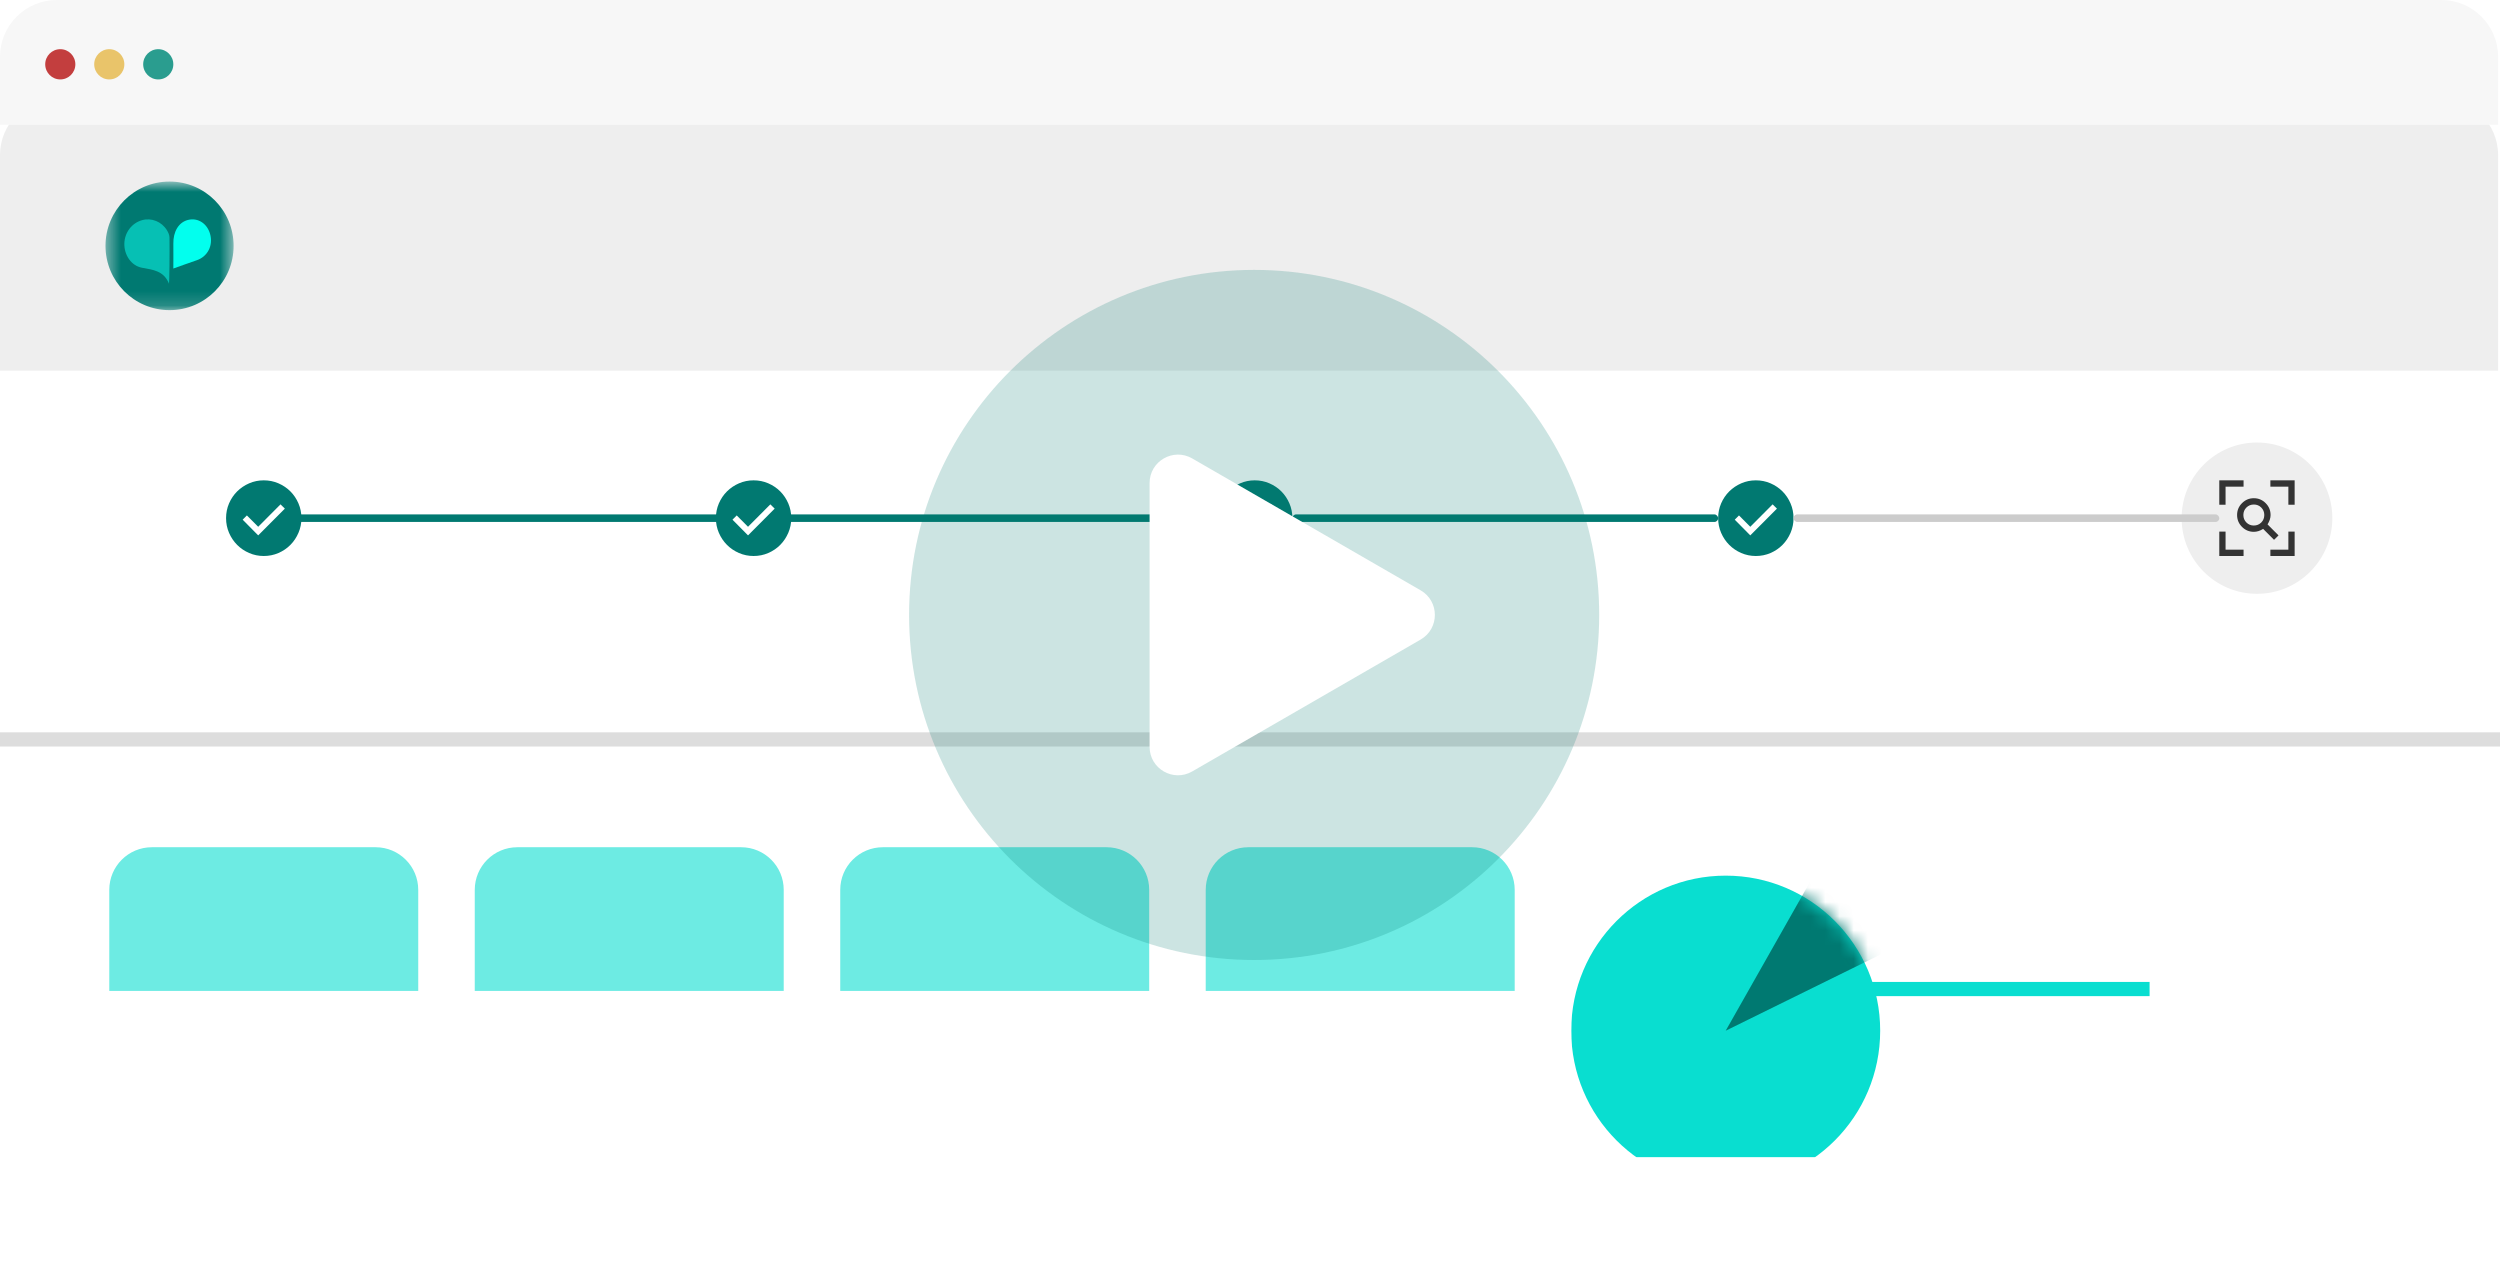
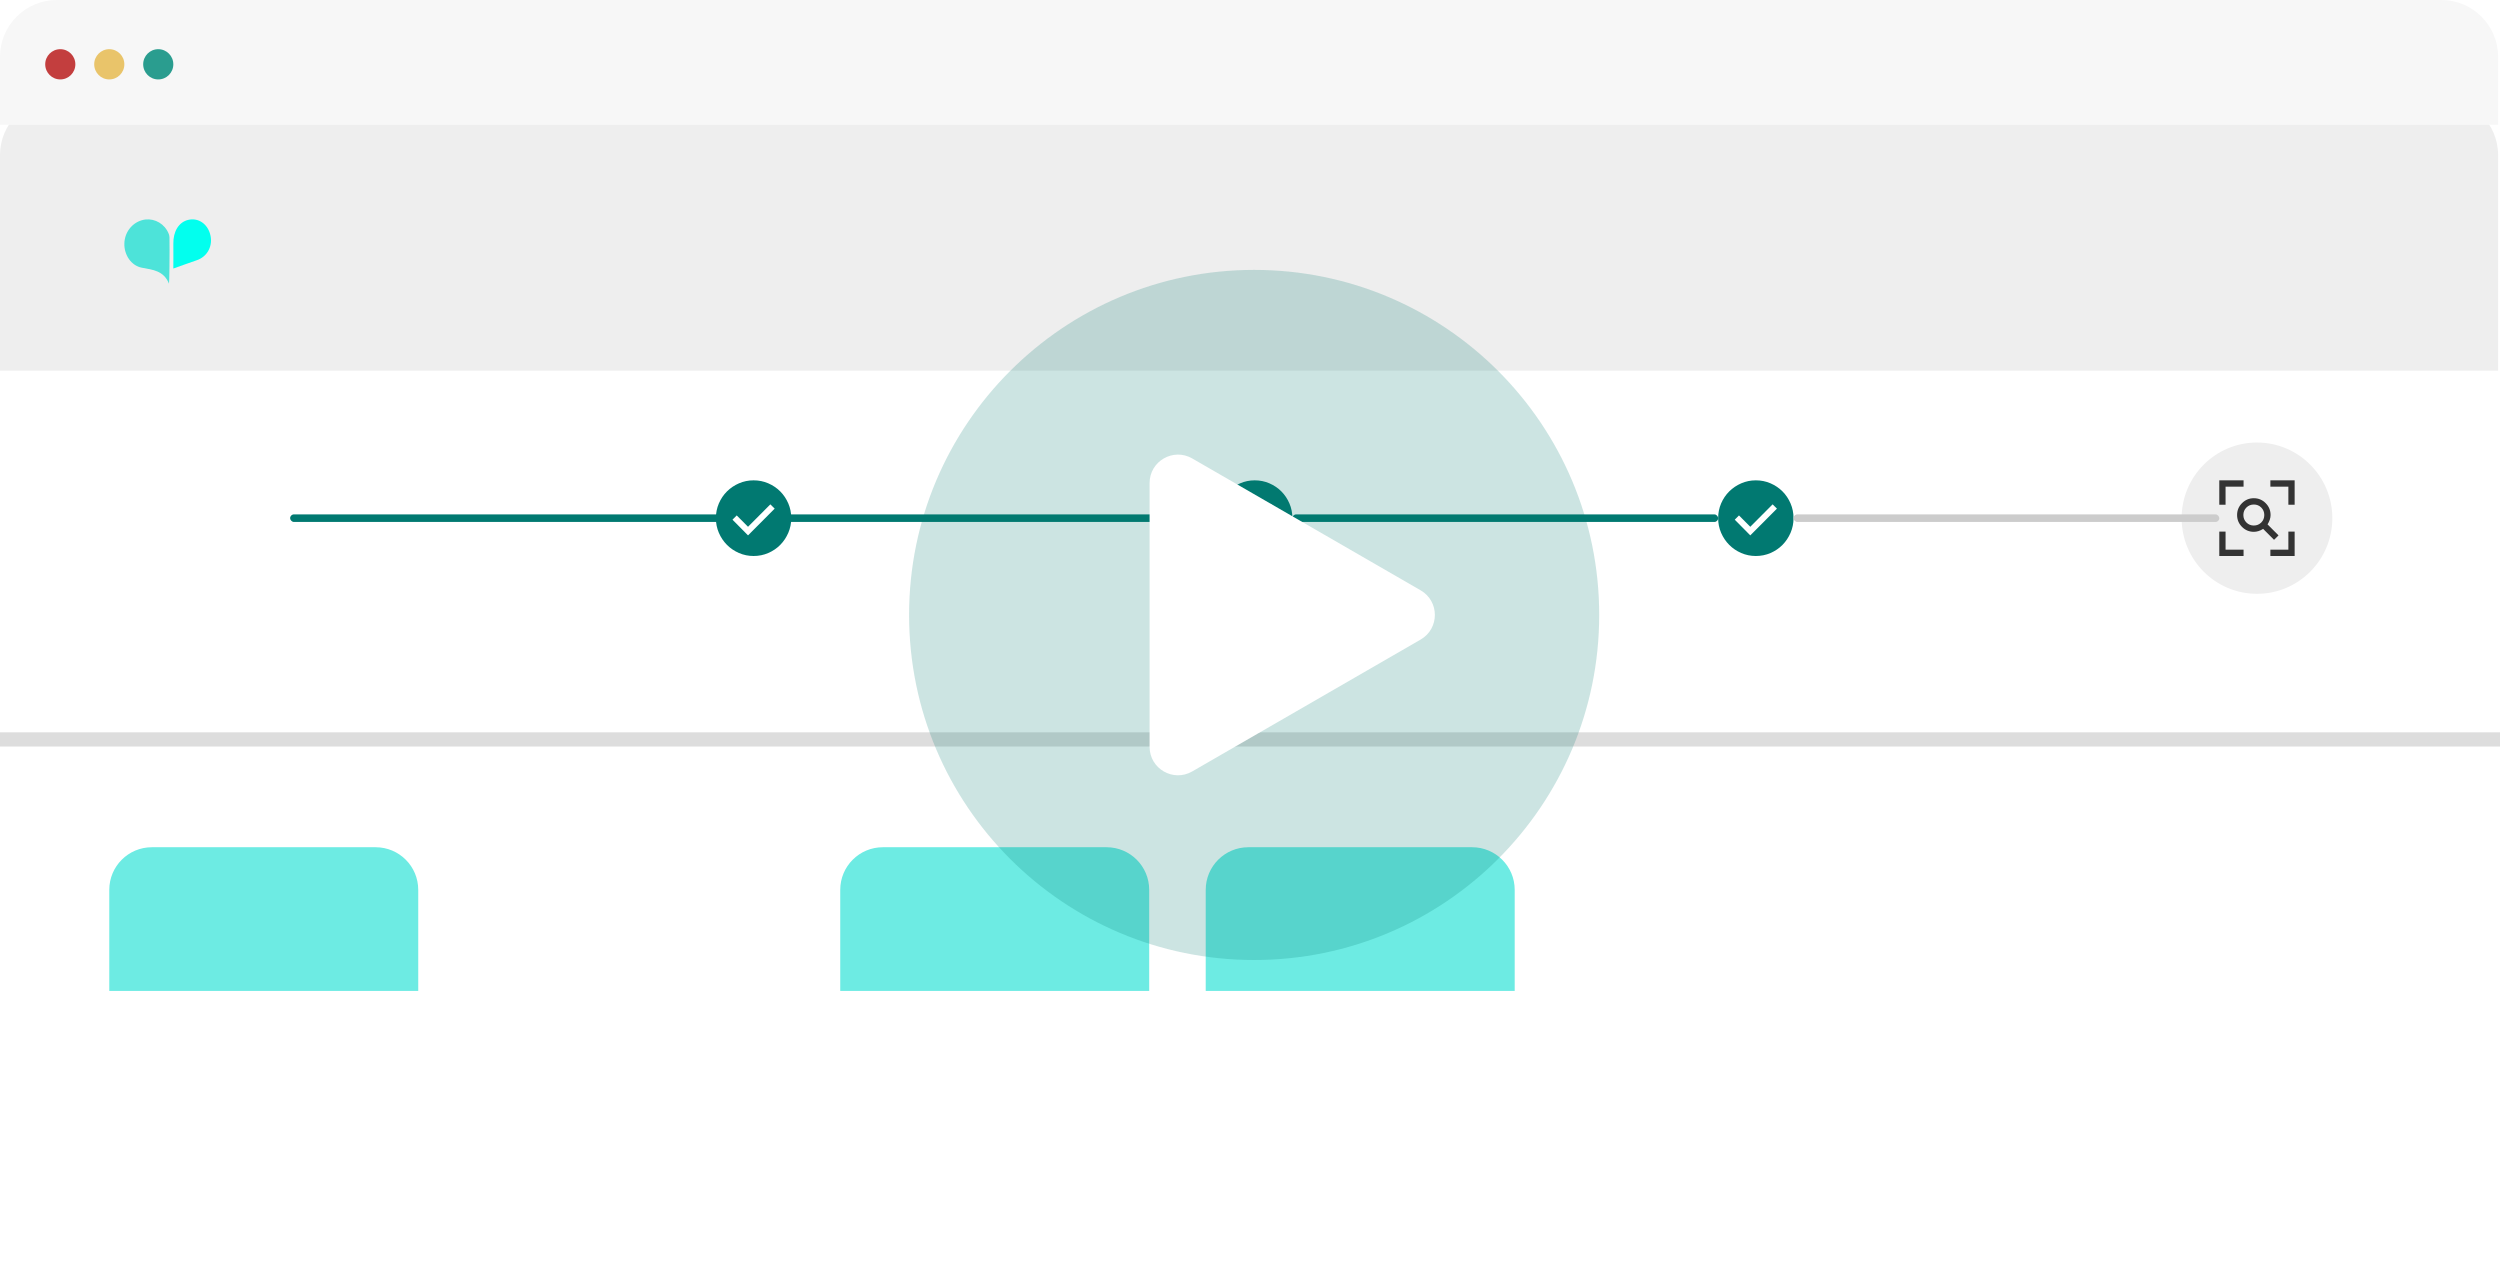
<svg xmlns="http://www.w3.org/2000/svg" width="176" height="90" viewBox="0 0 176 90" fill="none">
  <g clip-path="url(#clip0_2002_2523)">
    <g filter="url(#filter0_d_2002_2523)">
      <rect width="175.867" height="90" rx="4" fill="white" />
    </g>
    <g clip-path="url(#clip1_2002_2523)">
      <g filter="url(#filter1_d_2002_2523)">
        <ellipse cx="121.489" cy="70.562" rx="10.876" ry="10.917" fill="#09DED0" />
        <mask id="mask0_2002_2523" style="mask-type:luminance" maskUnits="userSpaceOnUse" x="110" y="59" width="23" height="23">
          <ellipse cx="121.489" cy="70.562" rx="10.876" ry="10.917" fill="white" />
        </mask>
        <g mask="url(#mask0_2002_2523)">
          <path fill-rule="evenodd" clip-rule="evenodd" d="M121.489 70.562L128.386 58.391L133.848 64.477L121.489 70.562Z" fill="#007971" />
        </g>
      </g>
      <path d="M130.375 69.63H151.331" stroke="#09DED0" stroke-linecap="square" />
    </g>
    <path d="M0 10.923C0 8.714 1.791 6.923 4 6.923H171.867C174.077 6.923 175.867 8.714 175.867 10.923V26.095H0V10.923Z" fill="#EEEEEE" />
    <path d="M0.133 52.056H176" stroke="#DDDDDD" stroke-linecap="square" />
    <rect x="20.425" y="36.213" width="30.24" height="0.533" rx="0.266" fill="#017971" />
    <rect x="55.44" y="36.213" width="30.505" height="0.533" rx="0.266" fill="#017971" />
-     <path fill-rule="evenodd" clip-rule="evenodd" d="M17.54 38.932C17.863 39.072 18.206 39.142 18.568 39.142C18.935 39.142 19.28 39.072 19.603 38.932C19.925 38.792 20.206 38.602 20.445 38.36C20.684 38.118 20.873 37.835 21.012 37.511C21.151 37.187 21.221 36.843 21.221 36.479C21.221 36.111 21.151 35.765 21.012 35.441C20.873 35.117 20.684 34.835 20.445 34.595C20.206 34.356 19.925 34.166 19.603 34.026C19.28 33.886 18.935 33.816 18.568 33.816C18.206 33.816 17.863 33.886 17.54 34.026C17.218 34.166 16.936 34.356 16.695 34.595C16.454 34.835 16.264 35.117 16.124 35.441C15.985 35.765 15.915 36.111 15.915 36.479C15.915 36.843 15.985 37.187 16.124 37.511C16.264 37.835 16.454 38.118 16.695 38.36C16.936 38.602 17.218 38.792 17.54 38.932ZM20.054 35.807L18.177 37.691L17.083 36.586L17.381 36.286L18.177 37.085L19.748 35.507L20.054 35.807Z" fill="#017971" />
    <path fill-rule="evenodd" clip-rule="evenodd" d="M52.024 38.932C52.347 39.072 52.69 39.142 53.052 39.142C53.419 39.142 53.764 39.072 54.087 38.932C54.409 38.792 54.69 38.602 54.929 38.36C55.167 38.118 55.356 37.835 55.496 37.511C55.635 37.187 55.705 36.843 55.705 36.479C55.705 36.111 55.635 35.765 55.496 35.441C55.356 35.117 55.167 34.835 54.929 34.595C54.69 34.356 54.409 34.166 54.087 34.026C53.764 33.886 53.419 33.816 53.052 33.816C52.69 33.816 52.347 33.886 52.024 34.026C51.701 34.166 51.42 34.356 51.179 34.595C50.938 34.835 50.748 35.117 50.608 35.441C50.469 35.765 50.399 36.111 50.399 36.479C50.399 36.843 50.469 37.187 50.608 37.511C50.748 37.835 50.938 38.118 51.179 38.36C51.42 38.602 51.701 38.792 52.024 38.932ZM54.538 35.807L52.661 37.691L51.567 36.586L51.865 36.286L52.661 37.085L54.232 35.507L54.538 35.807Z" fill="#017971" />
    <path fill-rule="evenodd" clip-rule="evenodd" d="M87.304 38.932C87.626 39.072 87.969 39.142 88.332 39.142C88.698 39.142 89.043 39.072 89.366 38.932C89.689 38.792 89.969 38.602 90.208 38.36C90.447 38.118 90.636 37.835 90.775 37.511C90.915 37.187 90.984 36.843 90.984 36.479C90.984 36.111 90.915 35.765 90.775 35.441C90.636 35.117 90.447 34.835 90.208 34.595C89.969 34.356 89.689 34.166 89.366 34.026C89.043 33.886 88.698 33.816 88.332 33.816C87.969 33.816 87.626 33.886 87.304 34.026C86.981 34.166 86.699 34.356 86.458 34.595C86.217 34.835 86.027 35.117 85.888 35.441C85.749 35.765 85.679 36.111 85.679 36.479C85.679 36.843 85.749 37.187 85.888 37.511C86.027 37.835 86.217 38.118 86.458 38.36C86.699 38.602 86.981 38.792 87.304 38.932ZM89.817 35.807L87.94 37.691L86.846 36.586L87.144 36.286L87.94 37.085L89.512 35.507L89.817 35.807Z" fill="#017971" />
    <path fill-rule="evenodd" clip-rule="evenodd" d="M122.583 38.932C122.906 39.072 123.249 39.142 123.611 39.142C123.978 39.142 124.323 39.072 124.646 38.932C124.968 38.792 125.249 38.602 125.488 38.36C125.727 38.118 125.916 37.835 126.055 37.511C126.194 37.187 126.264 36.843 126.264 36.479C126.264 36.111 126.194 35.765 126.055 35.441C125.916 35.117 125.727 34.835 125.488 34.595C125.249 34.356 124.968 34.166 124.646 34.026C124.323 33.886 123.978 33.816 123.611 33.816C123.249 33.816 122.906 33.886 122.583 34.026C122.26 34.166 121.979 34.356 121.738 34.595C121.497 34.835 121.307 35.117 121.167 35.441C121.028 35.765 120.958 36.111 120.958 36.479C120.958 36.843 121.028 37.187 121.167 37.511C121.307 37.835 121.497 38.118 121.738 38.36C121.979 38.602 122.26 38.792 122.583 38.932ZM125.097 35.807L123.22 37.691L122.126 36.586L122.424 36.286L123.22 37.085L124.792 35.507L125.097 35.807Z" fill="#017971" />
    <rect x="90.984" y="36.213" width="29.974" height="0.533" rx="0.266" fill="#017971" />
    <g clip-path="url(#clip2_2002_2523)">
      <ellipse cx="158.891" cy="36.479" rx="5.305" ry="5.325" fill="#EEEEEE" />
      <path fill-rule="evenodd" clip-rule="evenodd" d="M156.238 35.532V33.816H157.947V34.26H156.68V35.532H156.238ZM159.325 37.234L160.092 38.003L160.409 37.692L159.635 36.916C159.704 36.807 159.756 36.697 159.793 36.587C159.83 36.476 159.849 36.367 159.849 36.261C159.849 35.933 159.733 35.653 159.502 35.422C159.271 35.19 158.994 35.074 158.67 35.074C158.345 35.074 158.068 35.19 157.837 35.422C157.606 35.653 157.491 35.932 157.491 36.257C157.491 36.583 157.606 36.861 157.837 37.093C158.068 37.325 158.347 37.441 158.673 37.441C158.779 37.441 158.887 37.423 158.997 37.389C159.108 37.355 159.217 37.303 159.325 37.234ZM159.193 36.784C159.05 36.926 158.876 36.997 158.668 36.997C158.461 36.997 158.287 36.925 158.145 36.782C158.004 36.639 157.933 36.464 157.933 36.256C157.933 36.048 158.004 35.873 158.146 35.731C158.289 35.589 158.464 35.518 158.671 35.518C158.878 35.518 159.052 35.589 159.194 35.732C159.336 35.875 159.406 36.051 159.406 36.258C159.406 36.466 159.335 36.641 159.193 36.784ZM156.238 39.142V37.426H156.68V38.698H157.947V39.142H156.238ZM159.834 38.698V39.142H161.543V37.426H161.101V38.698H159.834ZM161.101 34.26V35.532H161.543V33.816H159.834V34.26H161.101Z" fill="#333333" />
    </g>
    <rect x="126.264" y="36.213" width="29.974" height="0.533" rx="0.266" fill="#CCCCCC" />
    <g clip-path="url(#clip3_2002_2523)">
      <g filter="url(#filter2_d_2002_2523)">
        <rect x="7.693" y="59.645" width="21.751" height="21.834" rx="3" fill="white" />
      </g>
      <path d="M7.693 62.645C7.693 60.988 9.036 59.645 10.693 59.645H26.444C28.101 59.645 29.444 60.988 29.444 62.645V69.763H7.693V62.645Z" fill="#6DEBE3" />
    </g>
    <g clip-path="url(#clip4_2002_2523)">
      <g filter="url(#filter3_d_2002_2523)">
        <rect x="33.423" y="59.645" width="21.751" height="21.834" rx="3" fill="white" />
      </g>
      <path d="M33.423 62.645C33.423 60.988 34.766 59.645 36.423 59.645H52.174C53.831 59.645 55.174 60.988 55.174 62.645V69.763H33.423V62.645Z" fill="#6DEBE3" />
    </g>
    <g clip-path="url(#clip5_2002_2523)">
      <g filter="url(#filter4_d_2002_2523)">
-         <rect x="59.153" y="59.645" width="21.751" height="21.834" rx="3" fill="white" />
-       </g>
+         </g>
      <path d="M59.153 62.645C59.153 60.988 60.496 59.645 62.153 59.645H77.904C79.561 59.645 80.904 60.988 80.904 62.645V69.763H59.153V62.645Z" fill="#6DEBE3" />
    </g>
    <g clip-path="url(#clip6_2002_2523)">
      <g filter="url(#filter5_d_2002_2523)">
        <rect x="84.883" y="59.645" width="21.751" height="21.834" rx="3" fill="white" />
      </g>
      <path d="M84.883 62.645C84.883 60.988 86.226 59.645 87.883 59.645H103.635C105.291 59.645 106.635 60.988 106.635 62.645V69.763H84.883V62.645Z" fill="#6DEBE3" />
    </g>
    <mask id="mask1_2002_2523" style="mask-type:luminance" maskUnits="userSpaceOnUse" x="7" y="12" width="10" height="10">
-       <path fill-rule="evenodd" clip-rule="evenodd" d="M7.427 12.781H16.446V21.834H7.427V12.781Z" fill="white" />
-     </mask>
+       </mask>
    <g mask="url(#mask1_2002_2523)">
      <path fill-rule="evenodd" clip-rule="evenodd" d="M16.446 17.308C16.446 19.808 14.427 21.834 11.937 21.834C9.446 21.834 7.427 19.808 7.427 17.308C7.427 14.808 9.446 12.781 11.937 12.781C14.427 12.781 16.446 14.808 16.446 17.308Z" fill="#007971" />
    </g>
    <path fill-rule="evenodd" clip-rule="evenodd" d="M9.995 18.849C9.235 18.708 8.738 17.946 8.754 17.152C8.77 16.371 9.276 15.702 10.004 15.499C10.664 15.315 11.38 15.599 11.754 16.212C11.845 16.361 11.928 16.54 11.931 16.707C11.949 17.792 11.921 19.966 11.897 19.97C11.527 19.055 10.765 18.992 9.995 18.849Z" fill="#09DED0" fill-opacity="0.7" />
    <path fill-rule="evenodd" clip-rule="evenodd" d="M12.204 17.15C12.188 16.329 12.566 15.616 13.297 15.469C13.961 15.335 14.577 15.744 14.786 16.456C15.024 17.267 14.626 18.056 13.858 18.319C13.3 18.509 12.746 18.712 12.202 18.905C12.202 18.661 12.212 17.605 12.204 17.15Z" fill="#02FFEE" />
    <path d="M0 4C0 1.791 1.791 0 4 0H171.867C174.077 0 175.867 1.791 175.867 4V8.787H0V4Z" fill="#F7F7F7" />
    <ellipse cx="4.244" cy="4.527" rx="1.061" ry="1.065" fill="#C33E3E" />
    <ellipse cx="7.693" cy="4.527" rx="1.061" ry="1.065" fill="#E9C46A" />
    <ellipse cx="11.141" cy="4.527" rx="1.061" ry="1.065" fill="#2A9D8F" />
  </g>
  <circle cx="88.292" cy="43.292" r="24.292" fill="#017971" fill-opacity="0.2" />
  <path d="M100.014 41.56C101.348 42.33 101.348 44.254 100.014 45.024L83.931 54.31C82.597 55.08 80.931 54.118 80.931 52.578L80.931 34.006C80.931 32.467 82.597 31.504 83.931 32.274L100.014 41.56Z" fill="white" />
  <defs>
    <filter id="filter0_d_2002_2523" x="-4" y="-2" width="183.867" height="98" color-interpolation-filters="sRGB">
      <feFlood flood-opacity="0" result="BackgroundImageFix" />
      <feColorMatrix in="SourceAlpha" type="matrix" values="0 0 0 0 0 0 0 0 0 0 0 0 0 0 0 0 0 0 127 0" result="hardAlpha" />
      <feOffset dy="2" />
      <feGaussianBlur stdDeviation="2" />
      <feColorMatrix type="matrix" values="0 0 0 0 0 0 0 0 0 0 0 0 0 0 0 0 0 0 0.5 0" />
      <feBlend mode="normal" in2="BackgroundImageFix" result="effect1_dropShadow_2002_2523" />
      <feBlend mode="normal" in="SourceGraphic" in2="effect1_dropShadow_2002_2523" result="shape" />
    </filter>
    <filter id="filter1_d_2002_2523" x="106.614" y="57.645" width="29.751" height="29.834" color-interpolation-filters="sRGB">
      <feFlood flood-opacity="0" result="BackgroundImageFix" />
      <feColorMatrix in="SourceAlpha" type="matrix" values="0 0 0 0 0 0 0 0 0 0 0 0 0 0 0 0 0 0 127 0" result="hardAlpha" />
      <feOffset dy="2" />
      <feGaussianBlur stdDeviation="2" />
      <feColorMatrix type="matrix" values="0 0 0 0 0 0 0 0 0 0 0 0 0 0 0 0 0 0 0.5 0" />
      <feBlend mode="normal" in2="BackgroundImageFix" result="effect1_dropShadow_2002_2523" />
      <feBlend mode="normal" in="SourceGraphic" in2="effect1_dropShadow_2002_2523" result="shape" />
    </filter>
    <filter id="filter2_d_2002_2523" x="3.693" y="57.645" width="29.751" height="29.834" color-interpolation-filters="sRGB">
      <feFlood flood-opacity="0" result="BackgroundImageFix" />
      <feColorMatrix in="SourceAlpha" type="matrix" values="0 0 0 0 0 0 0 0 0 0 0 0 0 0 0 0 0 0 127 0" result="hardAlpha" />
      <feOffset dy="2" />
      <feGaussianBlur stdDeviation="2" />
      <feColorMatrix type="matrix" values="0 0 0 0 0 0 0 0 0 0 0 0 0 0 0 0 0 0 0.3 0" />
      <feBlend mode="normal" in2="BackgroundImageFix" result="effect1_dropShadow_2002_2523" />
      <feBlend mode="normal" in="SourceGraphic" in2="effect1_dropShadow_2002_2523" result="shape" />
    </filter>
    <filter id="filter3_d_2002_2523" x="29.423" y="57.645" width="29.751" height="29.834" color-interpolation-filters="sRGB">
      <feFlood flood-opacity="0" result="BackgroundImageFix" />
      <feColorMatrix in="SourceAlpha" type="matrix" values="0 0 0 0 0 0 0 0 0 0 0 0 0 0 0 0 0 0 127 0" result="hardAlpha" />
      <feOffset dy="2" />
      <feGaussianBlur stdDeviation="2" />
      <feColorMatrix type="matrix" values="0 0 0 0 0 0 0 0 0 0 0 0 0 0 0 0 0 0 0.3 0" />
      <feBlend mode="normal" in2="BackgroundImageFix" result="effect1_dropShadow_2002_2523" />
      <feBlend mode="normal" in="SourceGraphic" in2="effect1_dropShadow_2002_2523" result="shape" />
    </filter>
    <filter id="filter4_d_2002_2523" x="55.153" y="57.645" width="29.751" height="29.834" color-interpolation-filters="sRGB">
      <feFlood flood-opacity="0" result="BackgroundImageFix" />
      <feColorMatrix in="SourceAlpha" type="matrix" values="0 0 0 0 0 0 0 0 0 0 0 0 0 0 0 0 0 0 127 0" result="hardAlpha" />
      <feOffset dy="2" />
      <feGaussianBlur stdDeviation="2" />
      <feColorMatrix type="matrix" values="0 0 0 0 0 0 0 0 0 0 0 0 0 0 0 0 0 0 0.3 0" />
      <feBlend mode="normal" in2="BackgroundImageFix" result="effect1_dropShadow_2002_2523" />
      <feBlend mode="normal" in="SourceGraphic" in2="effect1_dropShadow_2002_2523" result="shape" />
    </filter>
    <filter id="filter5_d_2002_2523" x="80.883" y="57.645" width="29.751" height="29.834" color-interpolation-filters="sRGB">
      <feFlood flood-opacity="0" result="BackgroundImageFix" />
      <feColorMatrix in="SourceAlpha" type="matrix" values="0 0 0 0 0 0 0 0 0 0 0 0 0 0 0 0 0 0 127 0" result="hardAlpha" />
      <feOffset dy="2" />
      <feGaussianBlur stdDeviation="2" />
      <feColorMatrix type="matrix" values="0 0 0 0 0 0 0 0 0 0 0 0 0 0 0 0 0 0 0.3 0" />
      <feBlend mode="normal" in2="BackgroundImageFix" result="effect1_dropShadow_2002_2523" />
      <feBlend mode="normal" in="SourceGraphic" in2="effect1_dropShadow_2002_2523" result="shape" />
    </filter>
    <clipPath id="clip0_2002_2523">
      <rect width="176" height="90" fill="white" />
    </clipPath>
    <clipPath id="clip1_2002_2523">
-       <rect width="40.717" height="21.834" fill="white" transform="translate(110.614 59.645)" />
-     </clipPath>
+       </clipPath>
    <clipPath id="clip2_2002_2523">
      <rect width="21.751" height="15.976" fill="white" transform="translate(148.28 31.154)" />
    </clipPath>
    <clipPath id="clip3_2002_2523">
      <rect width="21.751" height="21.834" fill="white" transform="translate(7.693 59.645)" />
    </clipPath>
    <clipPath id="clip4_2002_2523">
-       <rect width="21.751" height="21.834" fill="white" transform="translate(33.423 59.645)" />
-     </clipPath>
+       </clipPath>
    <clipPath id="clip5_2002_2523">
      <rect width="21.751" height="21.834" fill="white" transform="translate(59.153 59.645)" />
    </clipPath>
    <clipPath id="clip6_2002_2523">
      <rect width="21.751" height="21.834" fill="white" transform="translate(84.883 59.645)" />
    </clipPath>
  </defs>
</svg>